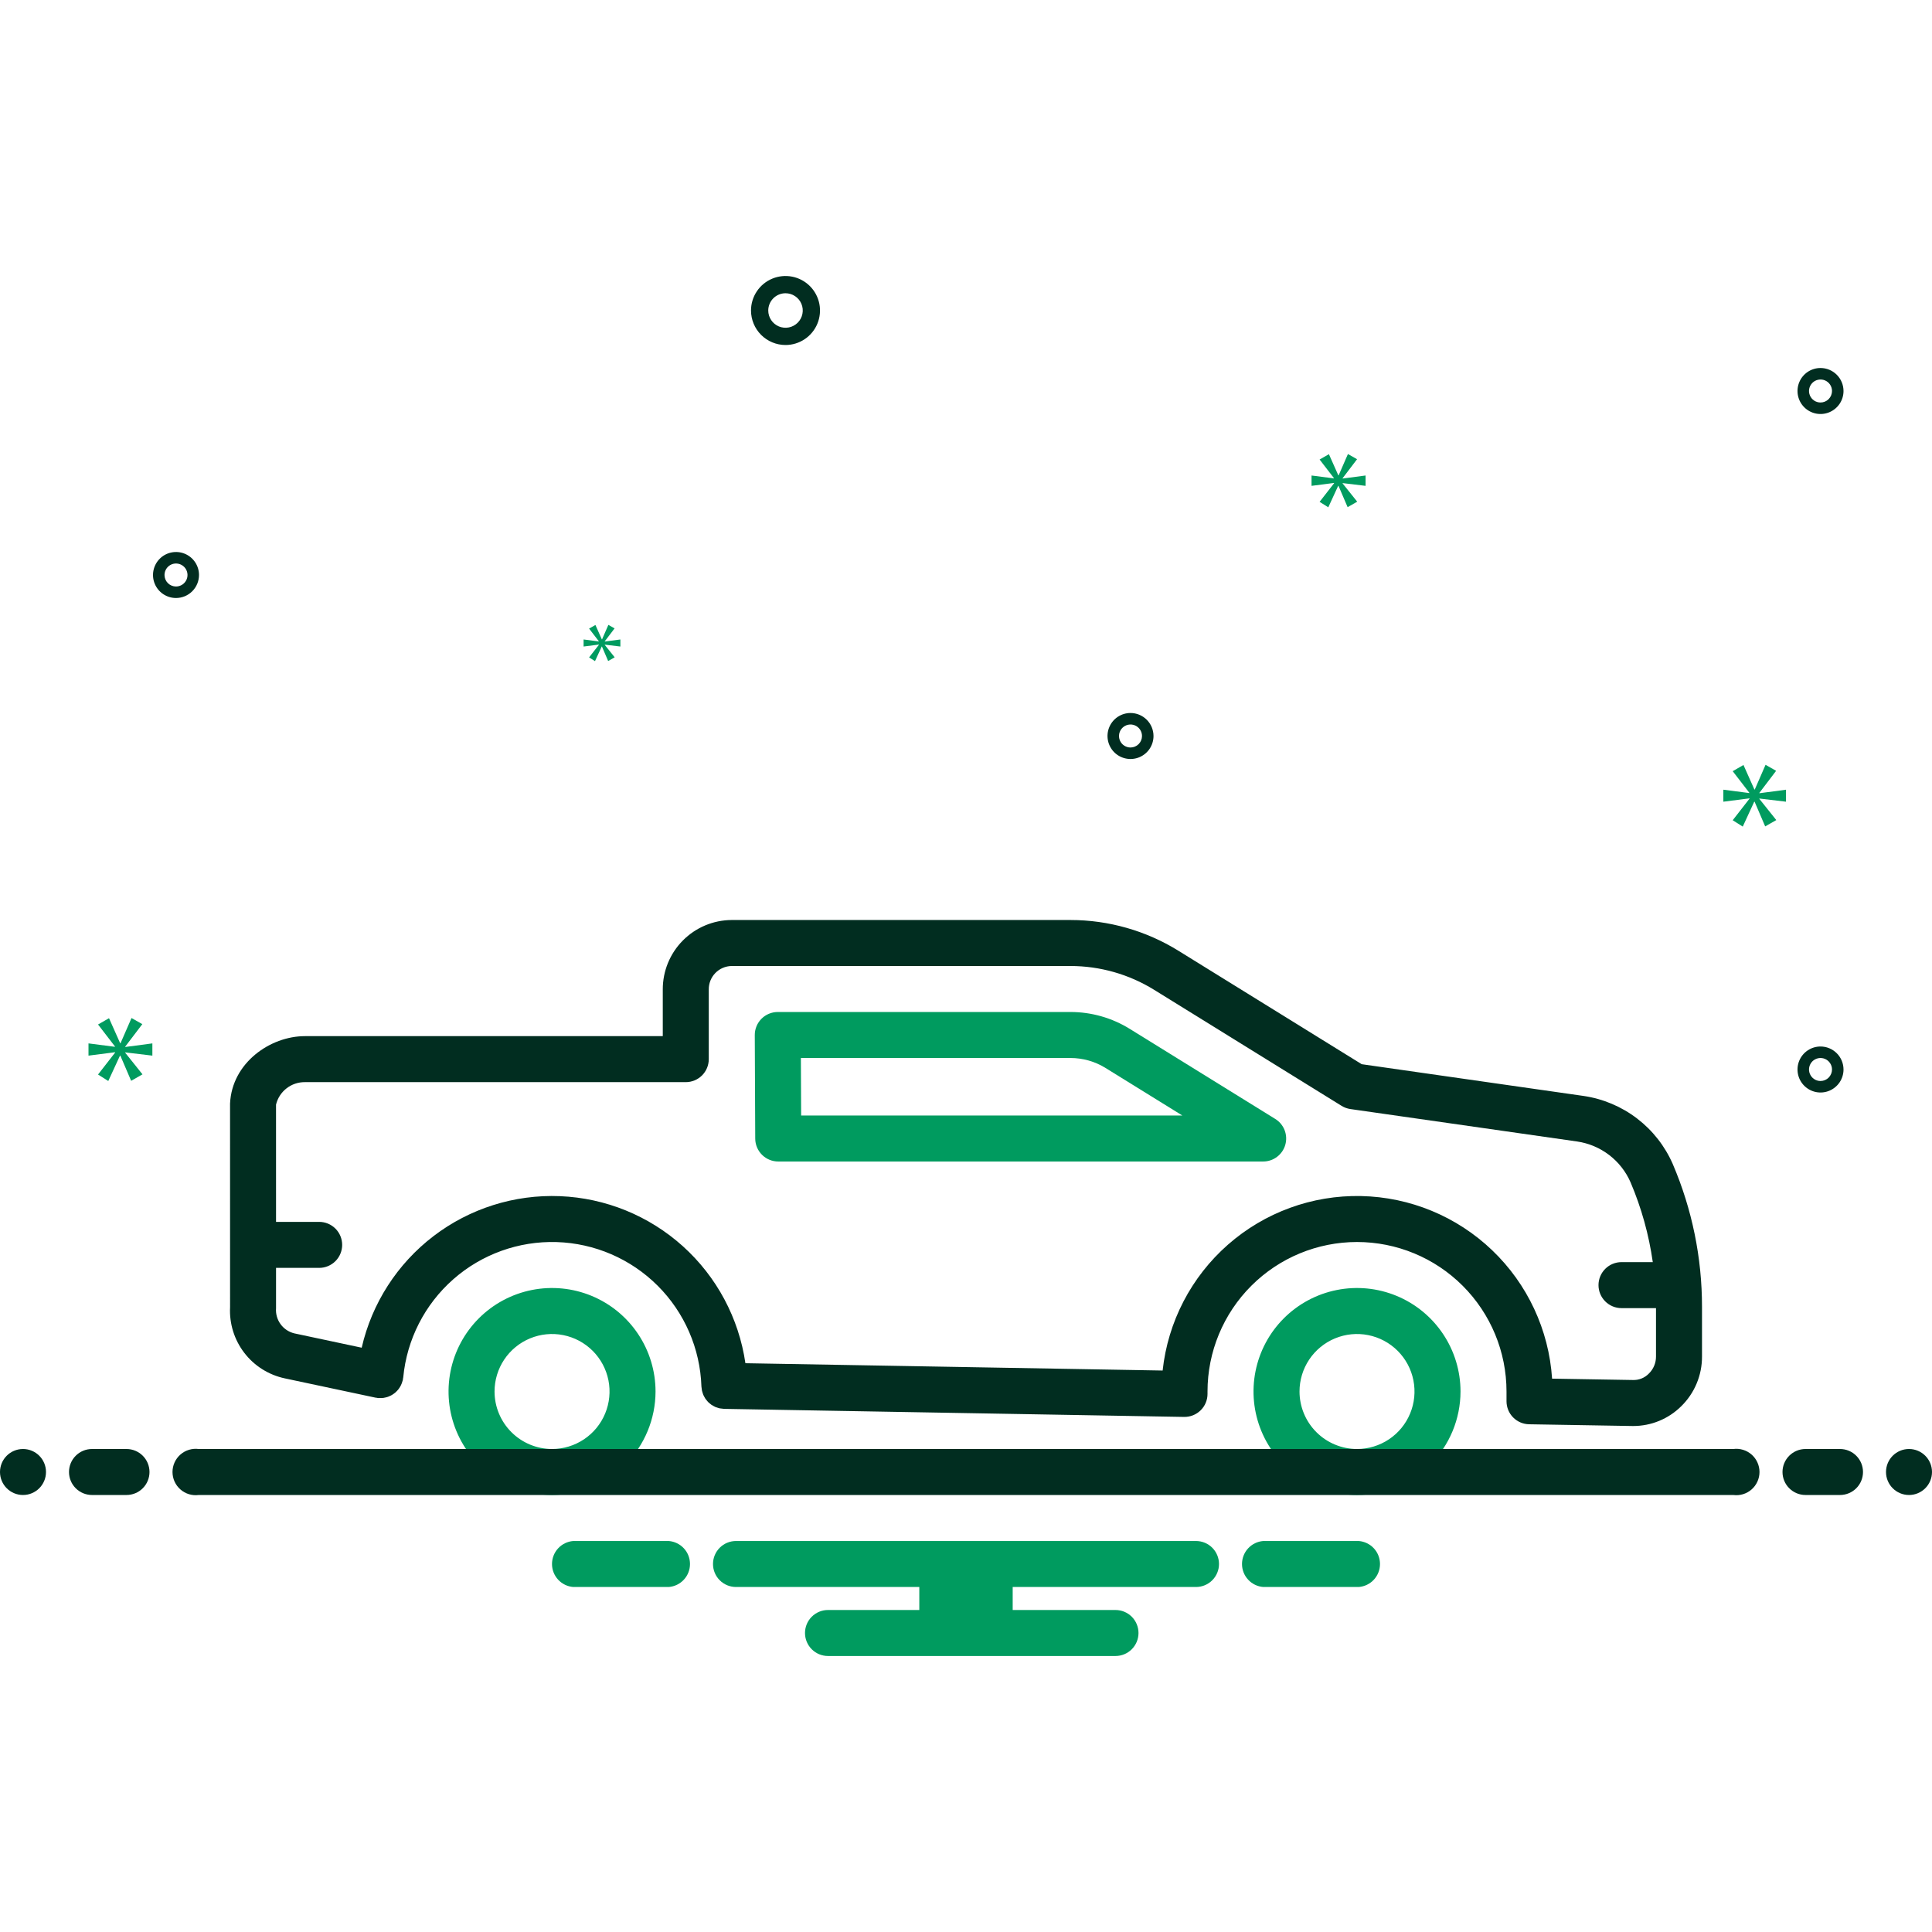
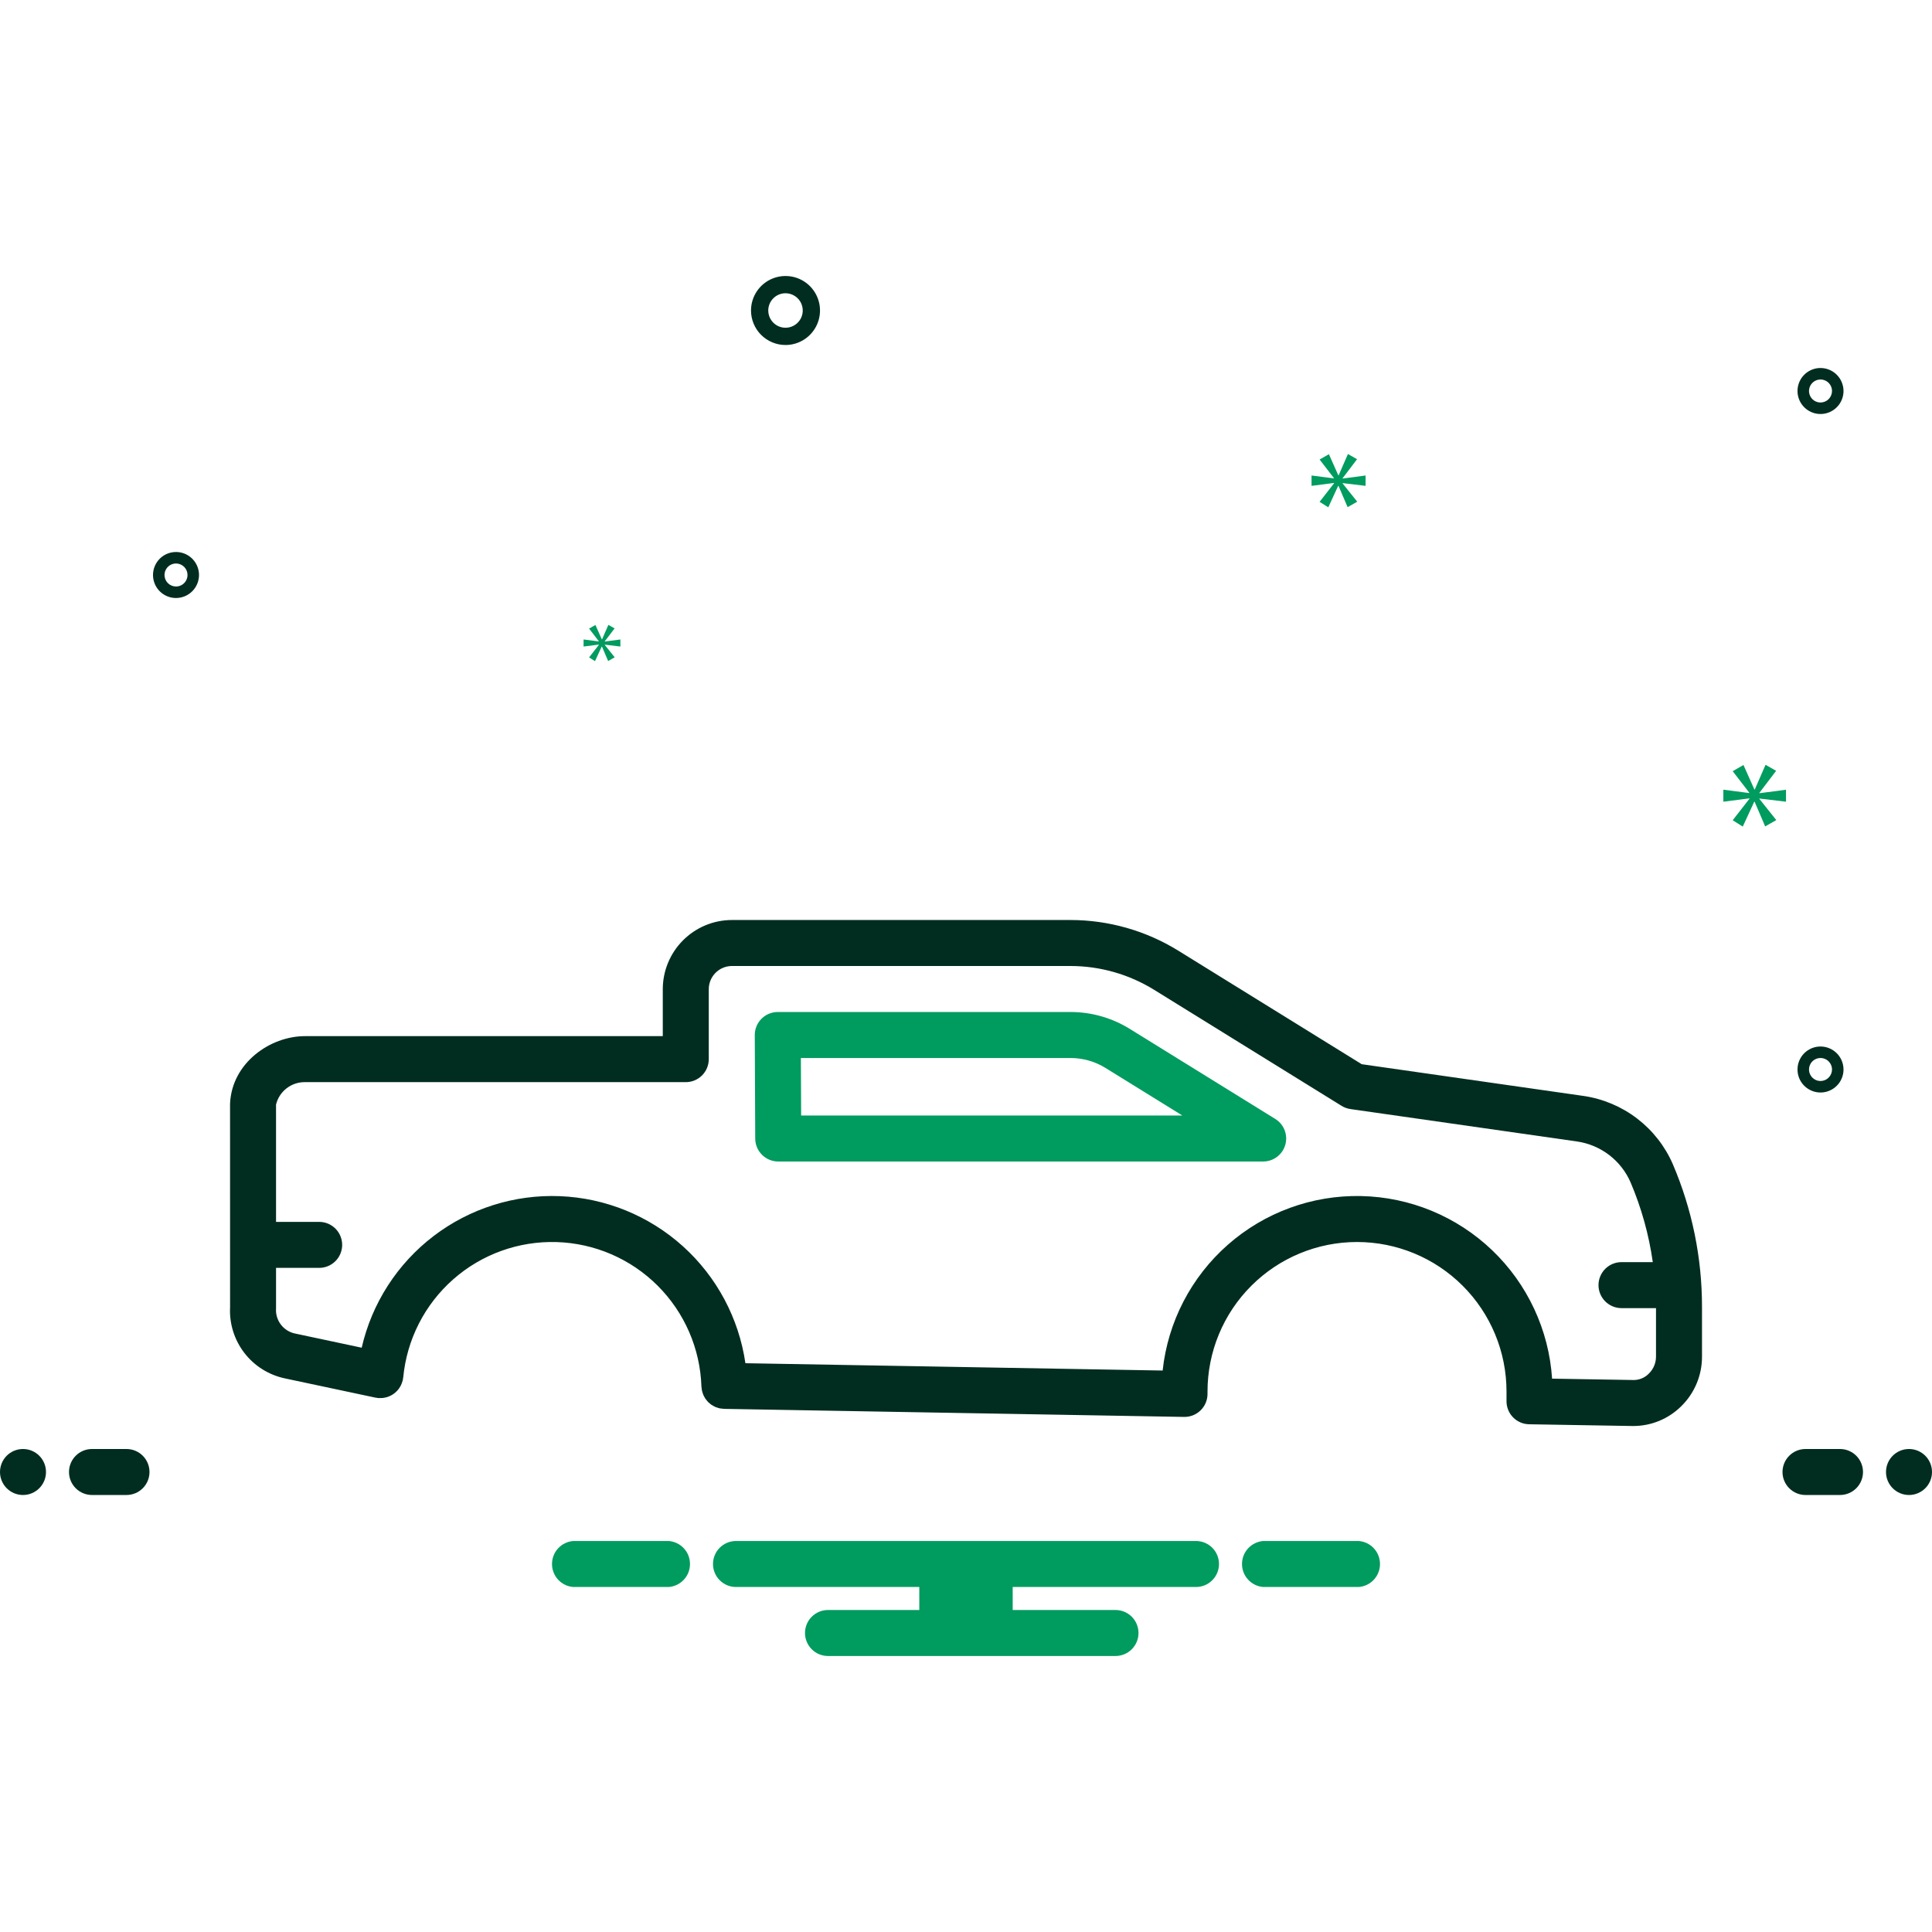
<svg xmlns="http://www.w3.org/2000/svg" width="150" height="150" viewBox="0 0 150 150" fill="none">
  <g clip-path="url(#clip0_6526_2478)">
    <path d="M99.012 86.875L87.72 79.885C86.335 79.025 84.738 78.571 83.109 78.571H60.386C60.151 78.571 59.918 78.618 59.701 78.708C59.484 78.798 59.287 78.93 59.121 79.097C58.955 79.264 58.823 79.462 58.734 79.679C58.645 79.897 58.599 80.13 58.601 80.365L58.636 88.401C58.638 88.873 58.827 89.325 59.162 89.658C59.497 89.992 59.95 90.179 60.422 90.179H98.072C98.461 90.179 98.838 90.052 99.148 89.818C99.458 89.584 99.684 89.255 99.79 88.882C99.896 88.508 99.878 88.11 99.737 87.748C99.597 87.386 99.343 87.079 99.012 86.875ZM62.2 86.607L62.18 82.143H83.109C84.073 82.142 85.019 82.411 85.838 82.92L91.795 86.607H62.2Z" fill="#009B5F" />
-     <path d="M50.896 108.036C50.895 106.446 50.424 104.893 49.541 103.572C48.658 102.25 47.403 101.22 45.935 100.612C44.467 100.004 42.851 99.845 41.292 100.155C39.734 100.465 38.302 101.23 37.178 102.354C36.054 103.478 35.289 104.91 34.979 106.468C34.669 108.027 34.828 109.643 35.436 111.111C36.045 112.579 37.075 113.834 38.396 114.717C39.717 115.6 41.271 116.071 42.86 116.071C44.991 116.069 47.033 115.222 48.539 113.715C50.046 112.209 50.893 110.166 50.896 108.036ZM38.396 108.036C38.396 107.153 38.658 106.29 39.148 105.556C39.639 104.822 40.336 104.249 41.152 103.912C41.968 103.574 42.865 103.485 43.731 103.658C44.597 103.83 45.392 104.255 46.017 104.879C46.641 105.504 47.066 106.299 47.239 107.165C47.411 108.031 47.322 108.929 46.984 109.744C46.647 110.56 46.074 111.257 45.34 111.748C44.606 112.238 43.743 112.5 42.86 112.5C41.677 112.499 40.542 112.028 39.705 111.191C38.868 110.354 38.397 109.219 38.396 108.036Z" fill="#009B5F" />
    <path d="M122.959 85.09L105.722 82.624L91.484 73.811C88.968 72.255 86.068 71.43 83.109 71.429H56.806C55.382 71.436 54.02 72.008 53.017 73.019C52.014 74.03 51.454 75.398 51.458 76.821V80.446H23.673C20.983 80.446 18.006 82.515 17.861 85.678L17.863 101.49C17.798 102.765 18.189 104.021 18.967 105.034C19.744 106.046 20.857 106.748 22.106 107.015L29.159 108.514C29.193 108.522 29.227 108.521 29.261 108.526C29.295 108.531 29.327 108.542 29.362 108.546C29.387 108.548 29.41 108.544 29.435 108.545C29.502 108.549 29.57 108.548 29.637 108.544C29.686 108.541 29.735 108.537 29.784 108.53C29.852 108.52 29.918 108.506 29.984 108.488C30.03 108.476 30.076 108.464 30.121 108.448C30.184 108.425 30.245 108.399 30.305 108.369C30.349 108.348 30.391 108.327 30.433 108.303C30.489 108.269 30.543 108.233 30.595 108.193C30.634 108.163 30.673 108.134 30.71 108.102C30.757 108.059 30.802 108.014 30.845 107.966C30.88 107.928 30.914 107.89 30.945 107.849C30.982 107.8 31.016 107.749 31.047 107.697C31.077 107.649 31.105 107.6 31.13 107.549C31.155 107.498 31.176 107.444 31.197 107.39C31.219 107.331 31.238 107.272 31.254 107.211C31.26 107.187 31.271 107.165 31.277 107.139C31.284 107.106 31.282 107.073 31.288 107.039C31.293 107.004 31.305 106.972 31.308 106.936C31.587 103.999 32.974 101.279 35.187 99.328C37.4 97.377 40.273 96.343 43.221 96.434C46.17 96.526 48.973 97.737 51.06 99.821C53.148 101.906 54.363 104.707 54.459 107.656C54.461 107.705 54.473 107.75 54.478 107.798C54.484 107.855 54.489 107.912 54.5 107.967C54.514 108.026 54.531 108.084 54.551 108.141C54.568 108.194 54.582 108.247 54.604 108.297C54.629 108.352 54.657 108.405 54.687 108.457C54.713 108.504 54.737 108.552 54.767 108.597C54.801 108.646 54.84 108.69 54.878 108.736C54.913 108.778 54.945 108.82 54.983 108.859C55.024 108.9 55.07 108.935 55.115 108.972C55.158 109.007 55.199 109.044 55.245 109.075C55.292 109.107 55.344 109.132 55.394 109.16C55.444 109.187 55.492 109.217 55.544 109.239C55.598 109.262 55.656 109.277 55.712 109.295C55.766 109.311 55.818 109.332 55.874 109.344C55.936 109.354 55.998 109.362 56.061 109.366C56.112 109.371 56.16 109.383 56.212 109.384L91.934 110.009C92.171 110.013 92.407 109.97 92.627 109.882C92.847 109.794 93.048 109.663 93.217 109.497C93.386 109.331 93.521 109.133 93.612 108.914C93.704 108.695 93.751 108.46 93.751 108.223V108.036C93.751 104.957 94.974 102.005 97.151 99.829C99.328 97.652 102.28 96.429 105.358 96.429C108.436 96.429 111.389 97.652 113.565 99.829C115.742 102.005 116.965 104.957 116.965 108.036V108.794C116.965 109.263 117.149 109.712 117.477 110.046C117.806 110.38 118.252 110.572 118.72 110.58L126.7 110.714C126.733 110.714 126.765 110.715 126.798 110.715C128.194 110.718 129.534 110.167 130.526 109.185C131.04 108.682 131.449 108.081 131.726 107.417C132.004 106.754 132.146 106.041 132.143 105.321V101.464C132.145 97.657 131.375 93.889 129.879 90.389C129.271 88.99 128.316 87.77 127.105 86.843C125.894 85.916 124.467 85.313 122.959 85.09ZM128.571 105.321C128.573 105.566 128.525 105.809 128.431 106.035C128.337 106.261 128.198 106.466 128.024 106.637C127.862 106.807 127.666 106.94 127.448 107.027C127.23 107.115 126.996 107.154 126.762 107.143L120.504 107.038C120.254 103.248 118.593 99.689 115.847 97.065C113.102 94.44 109.472 92.94 105.674 92.861C101.877 92.781 98.188 94.129 95.335 96.637C92.483 99.145 90.674 102.631 90.267 106.408L57.873 105.84C57.363 102.339 55.646 99.125 53.017 96.756C50.388 94.388 47.014 93.013 43.478 92.87C39.942 92.727 36.468 93.824 33.656 95.973C30.845 98.121 28.873 101.185 28.082 104.635L22.85 103.522C22.421 103.418 22.042 103.165 21.782 102.807C21.523 102.45 21.398 102.012 21.432 101.571L21.432 98.438H24.78C25.254 98.438 25.708 98.249 26.043 97.915C26.378 97.58 26.566 97.125 26.566 96.652C26.566 96.178 26.378 95.724 26.043 95.389C25.708 95.054 25.254 94.866 24.78 94.866H21.432L21.431 85.761C21.552 85.26 21.84 84.815 22.248 84.498C22.655 84.181 23.157 84.012 23.673 84.017H53.244C53.717 84.017 54.171 83.829 54.506 83.495C54.841 83.16 55.029 82.705 55.029 82.232V76.821C55.024 76.344 55.208 75.885 55.541 75.543C55.874 75.202 56.329 75.007 56.806 75H83.109C85.404 75.001 87.654 75.641 89.606 76.849L104.159 85.857C104.368 85.987 104.602 86.072 104.846 86.107L122.454 88.626C123.357 88.759 124.211 89.121 124.936 89.675C125.661 90.23 126.233 90.96 126.597 91.797C127.44 93.778 128.02 95.86 128.322 97.991H125.893C125.419 97.991 124.965 98.179 124.63 98.514C124.295 98.849 124.107 99.303 124.107 99.777C124.107 100.25 124.295 100.705 124.63 101.039C124.965 101.374 125.419 101.563 125.893 101.563H128.571L128.571 105.321Z" fill="#012D20" />
-     <path d="M113.394 108.036C113.394 106.446 112.922 104.893 112.039 103.572C111.156 102.25 109.901 101.22 108.433 100.612C106.965 100.004 105.349 99.845 103.79 100.155C102.232 100.465 100.8 101.23 99.676 102.354C98.552 103.478 97.787 104.91 97.477 106.468C97.167 108.027 97.326 109.643 97.934 111.111C98.543 112.579 99.573 113.834 100.894 114.717C102.215 115.6 103.769 116.071 105.358 116.071C107.489 116.069 109.531 115.222 111.037 113.715C112.544 112.209 113.391 110.166 113.394 108.036ZM100.894 108.036C100.894 107.153 101.156 106.29 101.646 105.556C102.137 104.822 102.834 104.249 103.65 103.912C104.466 103.574 105.363 103.485 106.229 103.658C107.095 103.83 107.891 104.255 108.515 104.879C109.139 105.504 109.564 106.299 109.736 107.165C109.909 108.031 109.82 108.929 109.482 109.744C109.145 110.56 108.572 111.257 107.838 111.748C107.104 112.238 106.241 112.5 105.358 112.5C104.175 112.499 103.04 112.028 102.203 111.191C101.366 110.354 100.895 109.219 100.894 108.036Z" fill="#009B5F" />
    <path d="M60.987 26.786C61.516 26.786 62.034 26.629 62.475 26.334C62.915 26.04 63.259 25.622 63.461 25.132C63.664 24.643 63.717 24.104 63.614 23.585C63.51 23.065 63.255 22.588 62.881 22.213C62.506 21.838 62.029 21.583 61.509 21.48C60.99 21.377 60.451 21.43 59.962 21.633C59.472 21.835 59.054 22.178 58.76 22.619C58.465 23.059 58.308 23.577 58.308 24.107C58.309 24.817 58.591 25.498 59.093 26C59.596 26.503 60.276 26.785 60.987 26.786ZM60.987 22.768C61.252 22.768 61.511 22.846 61.731 22.994C61.951 23.141 62.123 23.35 62.224 23.595C62.325 23.839 62.352 24.109 62.3 24.368C62.249 24.628 62.121 24.867 61.934 25.054C61.746 25.241 61.508 25.369 61.248 25.421C60.988 25.472 60.719 25.446 60.474 25.345C60.229 25.243 60.02 25.072 59.873 24.851C59.726 24.631 59.647 24.372 59.647 24.107C59.648 23.752 59.789 23.412 60.04 23.16C60.291 22.909 60.632 22.768 60.987 22.768Z" fill="#012D20" />
    <path d="M141.344 81.25C140.991 81.25 140.645 81.355 140.352 81.551C140.058 81.747 139.829 82.026 139.694 82.352C139.559 82.679 139.524 83.038 139.592 83.384C139.661 83.731 139.831 84.049 140.081 84.298C140.331 84.548 140.649 84.718 140.995 84.787C141.342 84.856 141.701 84.821 142.027 84.686C142.353 84.55 142.632 84.322 142.829 84.028C143.025 83.734 143.13 83.389 143.13 83.036C143.129 82.562 142.941 82.108 142.606 81.774C142.271 81.439 141.817 81.251 141.344 81.25ZM141.344 83.929C141.167 83.929 140.995 83.876 140.848 83.778C140.701 83.68 140.587 83.54 140.519 83.377C140.451 83.214 140.434 83.035 140.468 82.862C140.503 82.688 140.588 82.529 140.712 82.404C140.837 82.279 140.996 82.195 141.17 82.16C141.343 82.126 141.522 82.143 141.686 82.211C141.849 82.278 141.988 82.393 142.086 82.54C142.184 82.686 142.237 82.859 142.237 83.036C142.236 83.272 142.142 83.499 141.975 83.667C141.808 83.834 141.581 83.928 141.344 83.929Z" fill="#012D20" />
-     <path d="M87.772 55.357C87.419 55.357 87.074 55.462 86.78 55.658C86.486 55.854 86.257 56.133 86.122 56.459C85.987 56.786 85.952 57.145 86.021 57.491C86.09 57.838 86.26 58.156 86.509 58.406C86.759 58.655 87.077 58.825 87.424 58.894C87.77 58.963 88.129 58.928 88.455 58.793C88.782 58.657 89.061 58.429 89.257 58.135C89.453 57.841 89.558 57.496 89.558 57.143C89.557 56.669 89.369 56.216 89.034 55.881C88.699 55.546 88.246 55.358 87.772 55.357ZM87.772 58.036C87.596 58.036 87.423 57.983 87.276 57.885C87.129 57.787 87.015 57.648 86.947 57.485C86.88 57.321 86.862 57.142 86.896 56.969C86.931 56.795 87.016 56.636 87.141 56.511C87.266 56.387 87.425 56.302 87.598 56.267C87.771 56.233 87.951 56.25 88.114 56.318C88.277 56.386 88.416 56.5 88.514 56.647C88.612 56.794 88.665 56.966 88.665 57.143C88.665 57.38 88.57 57.607 88.403 57.774C88.236 57.941 88.009 58.035 87.772 58.036Z" fill="#012D20" />
    <path d="M141.344 28.572C140.991 28.572 140.645 28.676 140.352 28.872C140.058 29.069 139.829 29.348 139.694 29.674C139.559 30 139.524 30.359 139.592 30.706C139.661 31.052 139.831 31.37 140.081 31.62C140.331 31.87 140.649 32.04 140.995 32.109C141.342 32.178 141.701 32.142 142.027 32.007C142.353 31.872 142.632 31.643 142.829 31.349C143.025 31.056 143.13 30.71 143.13 30.357C143.129 29.884 142.941 29.43 142.606 29.095C142.271 28.76 141.817 28.572 141.344 28.572ZM141.344 31.25C141.167 31.25 140.995 31.198 140.848 31.1C140.701 31.002 140.587 30.862 140.519 30.699C140.451 30.536 140.434 30.356 140.468 30.183C140.503 30.01 140.588 29.851 140.712 29.726C140.837 29.601 140.996 29.516 141.17 29.482C141.343 29.447 141.522 29.465 141.686 29.532C141.849 29.6 141.988 29.714 142.086 29.861C142.184 30.008 142.237 30.181 142.237 30.357C142.236 30.594 142.142 30.821 141.975 30.988C141.808 31.156 141.581 31.25 141.344 31.25Z" fill="#012D20" />
    <path d="M15.451 44.643C15.451 44.29 15.346 43.944 15.15 43.651C14.954 43.357 14.675 43.128 14.348 42.993C14.022 42.858 13.663 42.823 13.317 42.892C12.97 42.96 12.652 43.13 12.402 43.38C12.153 43.63 11.983 43.948 11.914 44.294C11.845 44.641 11.88 45 12.015 45.326C12.15 45.653 12.379 45.931 12.673 46.128C12.967 46.324 13.312 46.429 13.665 46.429C14.139 46.428 14.592 46.24 14.927 45.905C15.262 45.57 15.45 45.116 15.451 44.643ZM12.772 44.643C12.772 44.466 12.825 44.294 12.923 44.147C13.021 44 13.16 43.886 13.323 43.818C13.487 43.75 13.666 43.733 13.839 43.767C14.012 43.802 14.172 43.887 14.296 44.011C14.421 44.136 14.506 44.295 14.541 44.469C14.575 44.642 14.558 44.821 14.49 44.985C14.422 45.148 14.308 45.287 14.161 45.385C14.014 45.483 13.842 45.536 13.665 45.536C13.428 45.535 13.201 45.441 13.034 45.274C12.867 45.107 12.773 44.88 12.772 44.643Z" fill="#012D20" />
-     <path d="M9.722 81.26L11.049 79.514L10.211 79.039L9.358 80.995H9.33L8.464 79.053L7.612 79.542L8.925 81.246V81.274L6.871 81.009V81.959L8.938 81.694V81.721L7.612 83.425L8.407 83.929L9.316 81.959H9.344L10.182 83.914L11.063 83.412L9.722 81.735V81.707L11.83 81.959V81.009L9.722 81.287V81.26Z" fill="#009B5F" />
    <path d="M46.501 50.06L45.737 51.041L46.196 51.33L46.719 50.196H46.734L47.217 51.322L47.724 51.033L46.952 50.067V50.051L48.166 50.196V49.649L46.952 49.81V49.794L47.716 48.788L47.234 48.515L46.743 49.641H46.727L46.228 48.522L45.737 48.804L46.493 49.786V49.802L45.31 49.649V50.196L46.501 50.044V50.06Z" fill="#009B5F" />
    <path d="M138.665 62.244V61.312L136.596 61.587V61.559L137.898 59.846L137.076 59.38L136.24 61.298H136.212L135.363 59.394L134.527 59.874L135.815 61.546V61.573L133.8 61.312V62.244L135.828 61.984V62.012L134.527 63.683L135.308 64.177L136.199 62.244H136.226L137.048 64.162L137.911 63.67L136.596 62.025V61.997L138.665 62.244Z" fill="#009B5F" />
    <path d="M104.239 37.13L105.362 35.653L104.653 35.251L103.932 36.905H103.908L103.176 35.263L102.454 35.677L103.565 37.119V37.142L101.828 36.918V37.721L103.577 37.496V37.521L102.454 38.962L103.128 39.388L103.896 37.721H103.92L104.629 39.376L105.374 38.951L104.239 37.532V37.508L106.023 37.721V36.918L104.239 37.154V37.13Z" fill="#009B5F" />
    <path d="M1.786 116.071C2.772 116.071 3.571 115.272 3.571 114.286C3.571 113.299 2.772 112.5 1.786 112.5C0.799 112.5 0 113.299 0 114.286C0 115.272 0.799 116.071 1.786 116.071Z" fill="#012D20" />
    <path d="M9.821 112.5H7.143C6.669 112.5 6.215 112.688 5.88 113.023C5.545 113.358 5.357 113.812 5.357 114.286C5.357 114.759 5.545 115.214 5.88 115.548C6.215 115.883 6.669 116.071 7.143 116.071H9.821C10.295 116.071 10.749 115.883 11.084 115.548C11.419 115.214 11.607 114.759 11.607 114.286C11.607 113.812 11.419 113.358 11.084 113.023C10.749 112.688 10.295 112.5 9.821 112.5Z" fill="#012D20" />
    <path d="M142.857 112.5H140.179C139.705 112.5 139.251 112.688 138.916 113.023C138.581 113.358 138.393 113.812 138.393 114.286C138.393 114.759 138.581 115.214 138.916 115.548C139.251 115.883 139.705 116.071 140.179 116.071H142.857C143.331 116.071 143.785 115.883 144.12 115.548C144.455 115.214 144.643 114.759 144.643 114.286C144.643 113.812 144.455 113.358 144.12 113.023C143.785 112.688 143.331 112.5 142.857 112.5Z" fill="#012D20" />
    <path d="M148.214 116.071C149.201 116.071 150 115.272 150 114.286C150 113.299 149.201 112.5 148.214 112.5C147.228 112.5 146.429 113.299 146.429 114.286C146.429 115.272 147.228 116.071 148.214 116.071Z" fill="#012D20" />
    <path d="M105.495 119.643H98.077C97.628 119.679 97.209 119.883 96.904 120.213C96.598 120.544 96.429 120.978 96.429 121.429C96.429 121.879 96.598 122.313 96.904 122.644C97.209 122.975 97.628 123.178 98.077 123.214H105.495C105.944 123.178 106.363 122.975 106.668 122.644C106.973 122.313 107.143 121.879 107.143 121.429C107.143 120.978 106.973 120.544 106.668 120.213C106.363 119.883 105.944 119.679 105.495 119.643Z" fill="#009B5F" />
    <path d="M51.923 119.643H44.505C44.056 119.679 43.638 119.883 43.332 120.213C43.027 120.544 42.857 120.978 42.857 121.429C42.857 121.879 43.027 122.313 43.332 122.644C43.638 122.975 44.056 123.178 44.505 123.214H51.923C52.372 123.178 52.791 122.975 53.096 122.644C53.402 122.313 53.571 121.879 53.571 121.429C53.571 120.978 53.402 120.544 53.096 120.213C52.791 119.883 52.372 119.679 51.923 119.643Z" fill="#009B5F" />
    <path d="M92.857 119.643H57.143C56.669 119.643 56.215 119.831 55.88 120.166C55.545 120.501 55.357 120.955 55.357 121.429C55.357 121.902 55.545 122.356 55.88 122.691C56.215 123.026 56.669 123.214 57.143 123.214H71.375V125H64.285C63.812 125 63.358 125.188 63.023 125.523C62.688 125.858 62.5 126.312 62.5 126.786C62.5 127.259 62.688 127.713 63.023 128.048C63.358 128.383 63.812 128.571 64.285 128.571H86.607C87.081 128.571 87.535 128.383 87.87 128.048C88.204 127.713 88.393 127.259 88.393 126.786C88.393 126.312 88.204 125.858 87.87 125.523C87.535 125.188 87.081 125 86.607 125H78.625V123.214H92.857C93.331 123.214 93.785 123.026 94.12 122.691C94.454 122.356 94.643 121.902 94.643 121.429C94.643 120.955 94.454 120.501 94.12 120.166C93.785 119.831 93.331 119.643 92.857 119.643Z" fill="#009B5F" />
-     <path d="M134.572 112.5H15.427C15.173 112.467 14.915 112.488 14.67 112.563C14.425 112.637 14.198 112.763 14.006 112.932C13.813 113.101 13.659 113.309 13.553 113.543C13.448 113.776 13.393 114.029 13.393 114.286C13.393 114.542 13.448 114.795 13.553 115.029C13.659 115.262 13.813 115.47 14.006 115.639C14.198 115.808 14.425 115.934 14.67 116.009C14.915 116.083 15.173 116.105 15.427 116.071H134.572C134.827 116.105 135.085 116.083 135.33 116.009C135.575 115.934 135.801 115.808 135.994 115.639C136.186 115.47 136.341 115.262 136.446 115.029C136.552 114.795 136.607 114.542 136.607 114.286C136.607 114.029 136.552 113.776 136.446 113.543C136.341 113.309 136.186 113.101 135.994 112.932C135.801 112.763 135.575 112.637 135.33 112.563C135.085 112.488 134.827 112.467 134.572 112.5Z" fill="#012D20" />
  </g>
  <defs>
    <clipPath id="clip0_6526_2478">
      <rect width="150" height="150" fill="white" />
    </clipPath>
  </defs>
</svg>